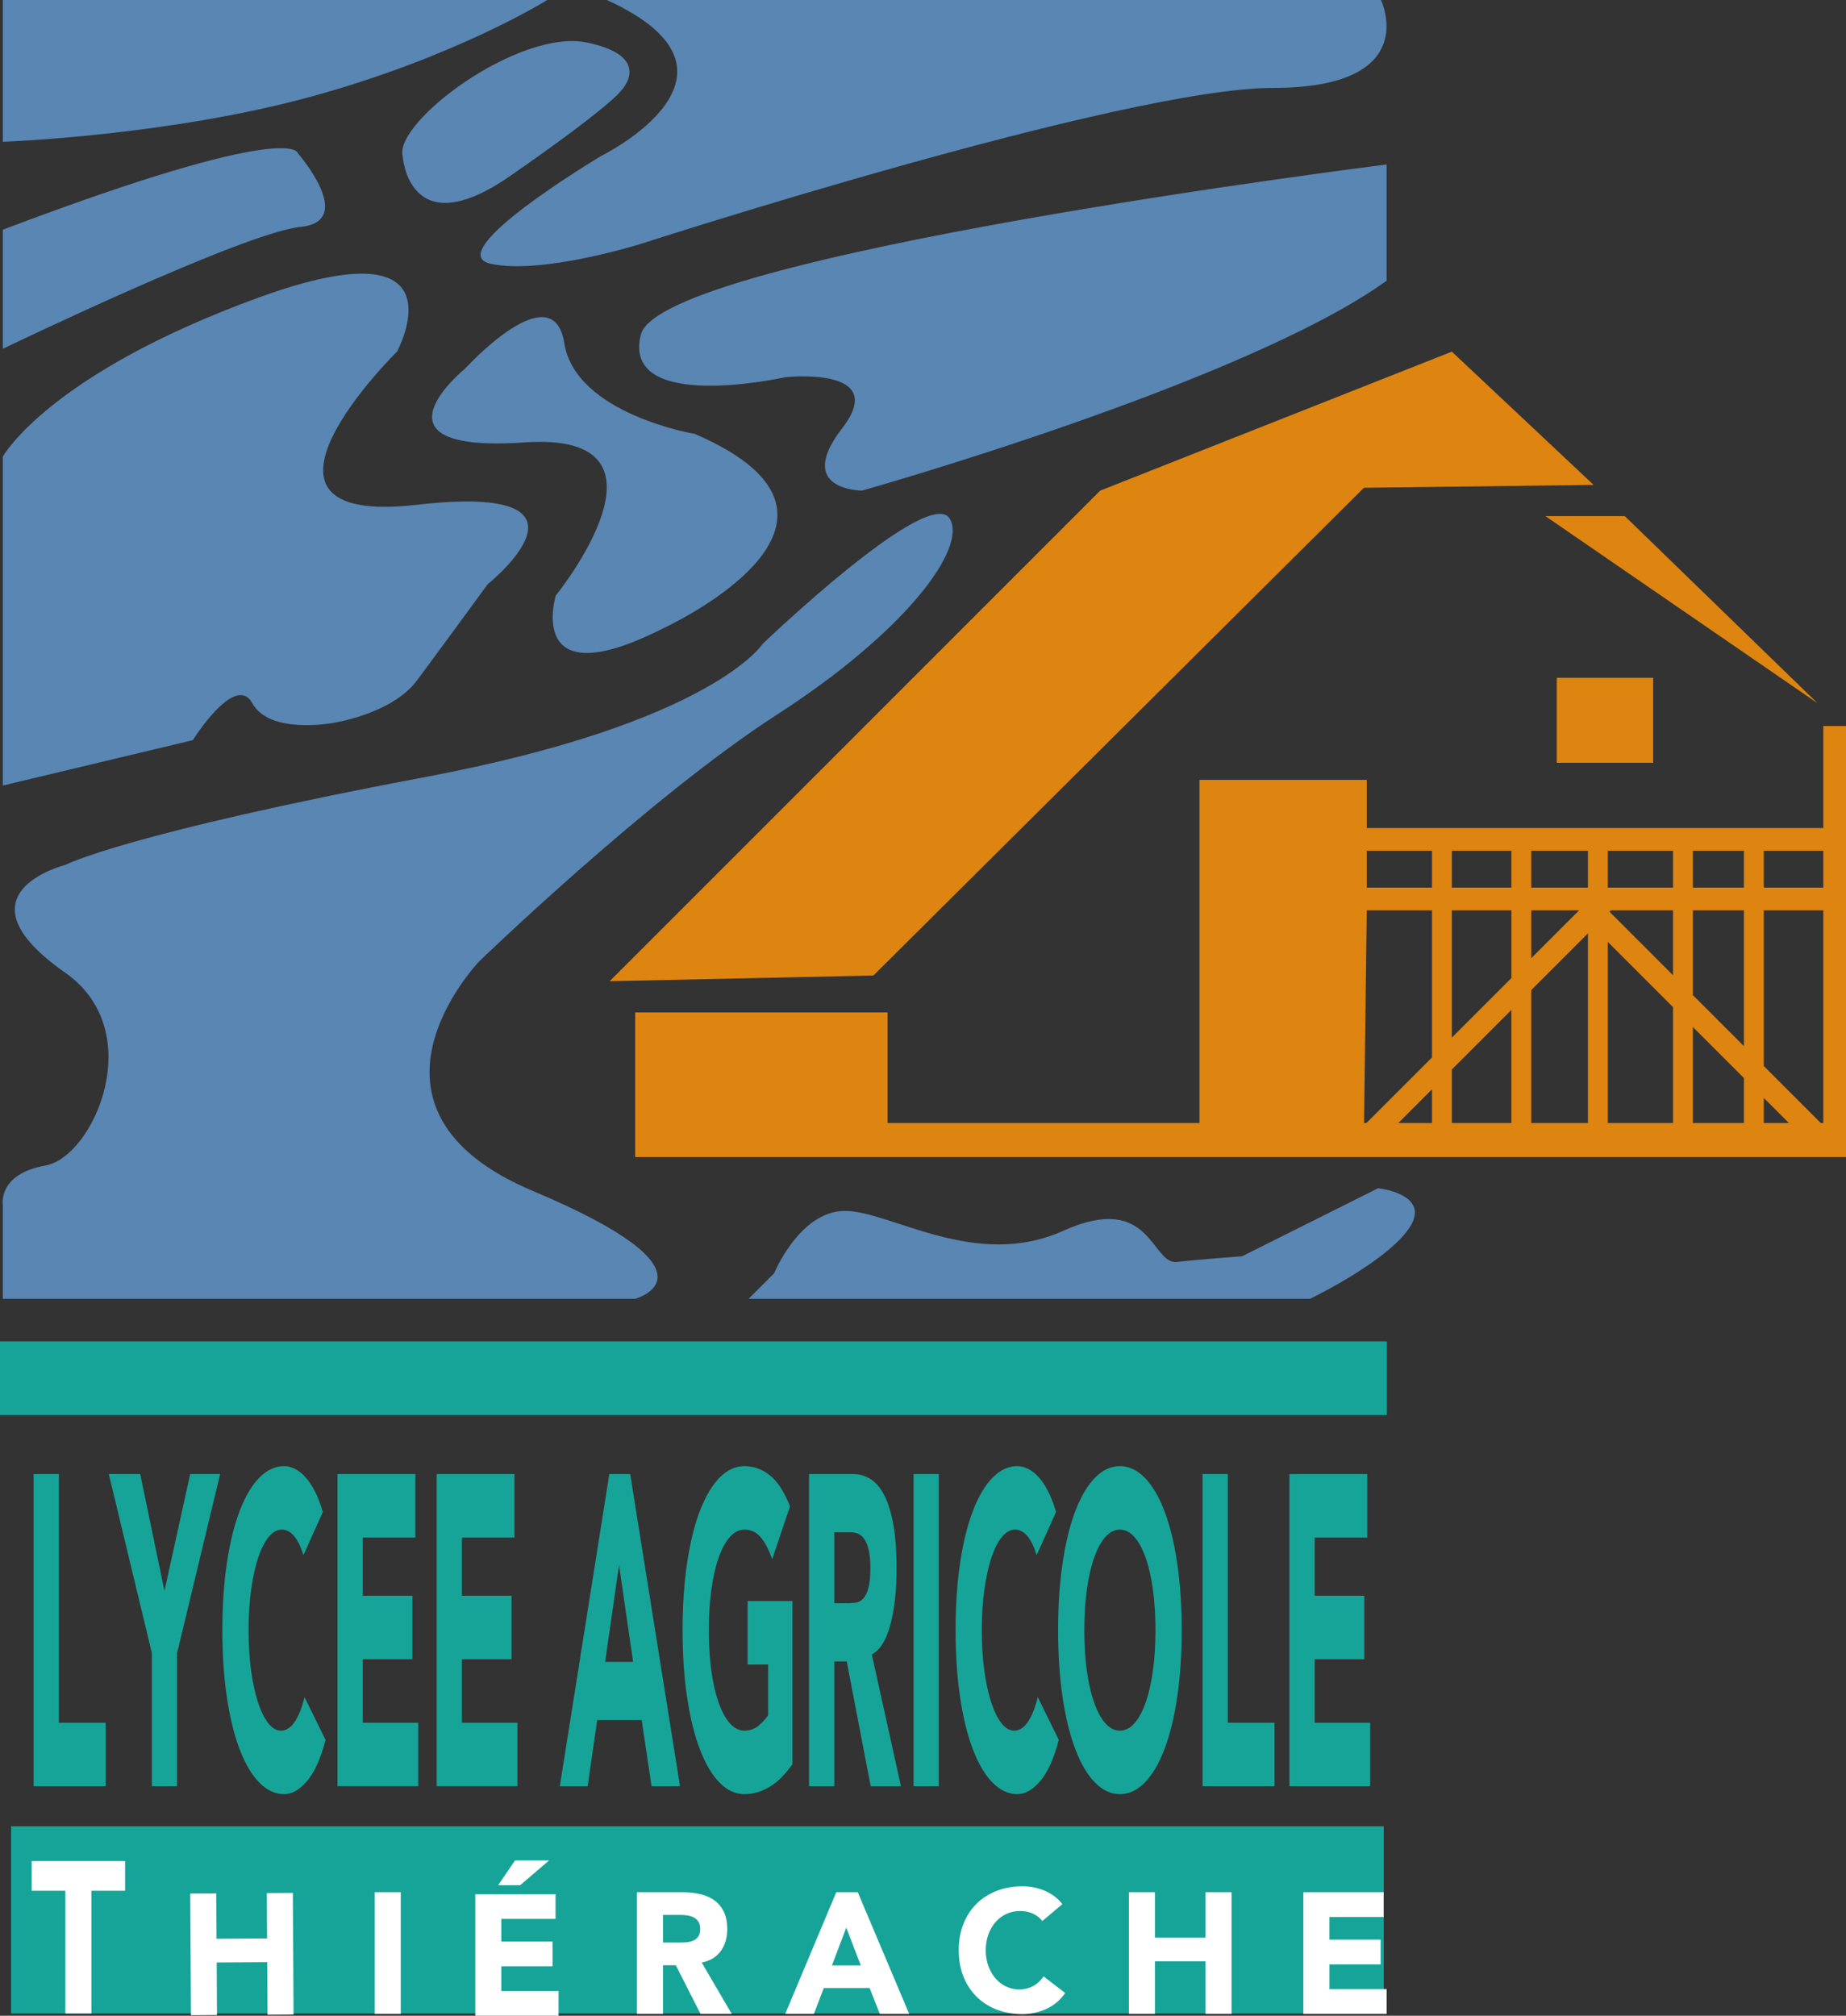
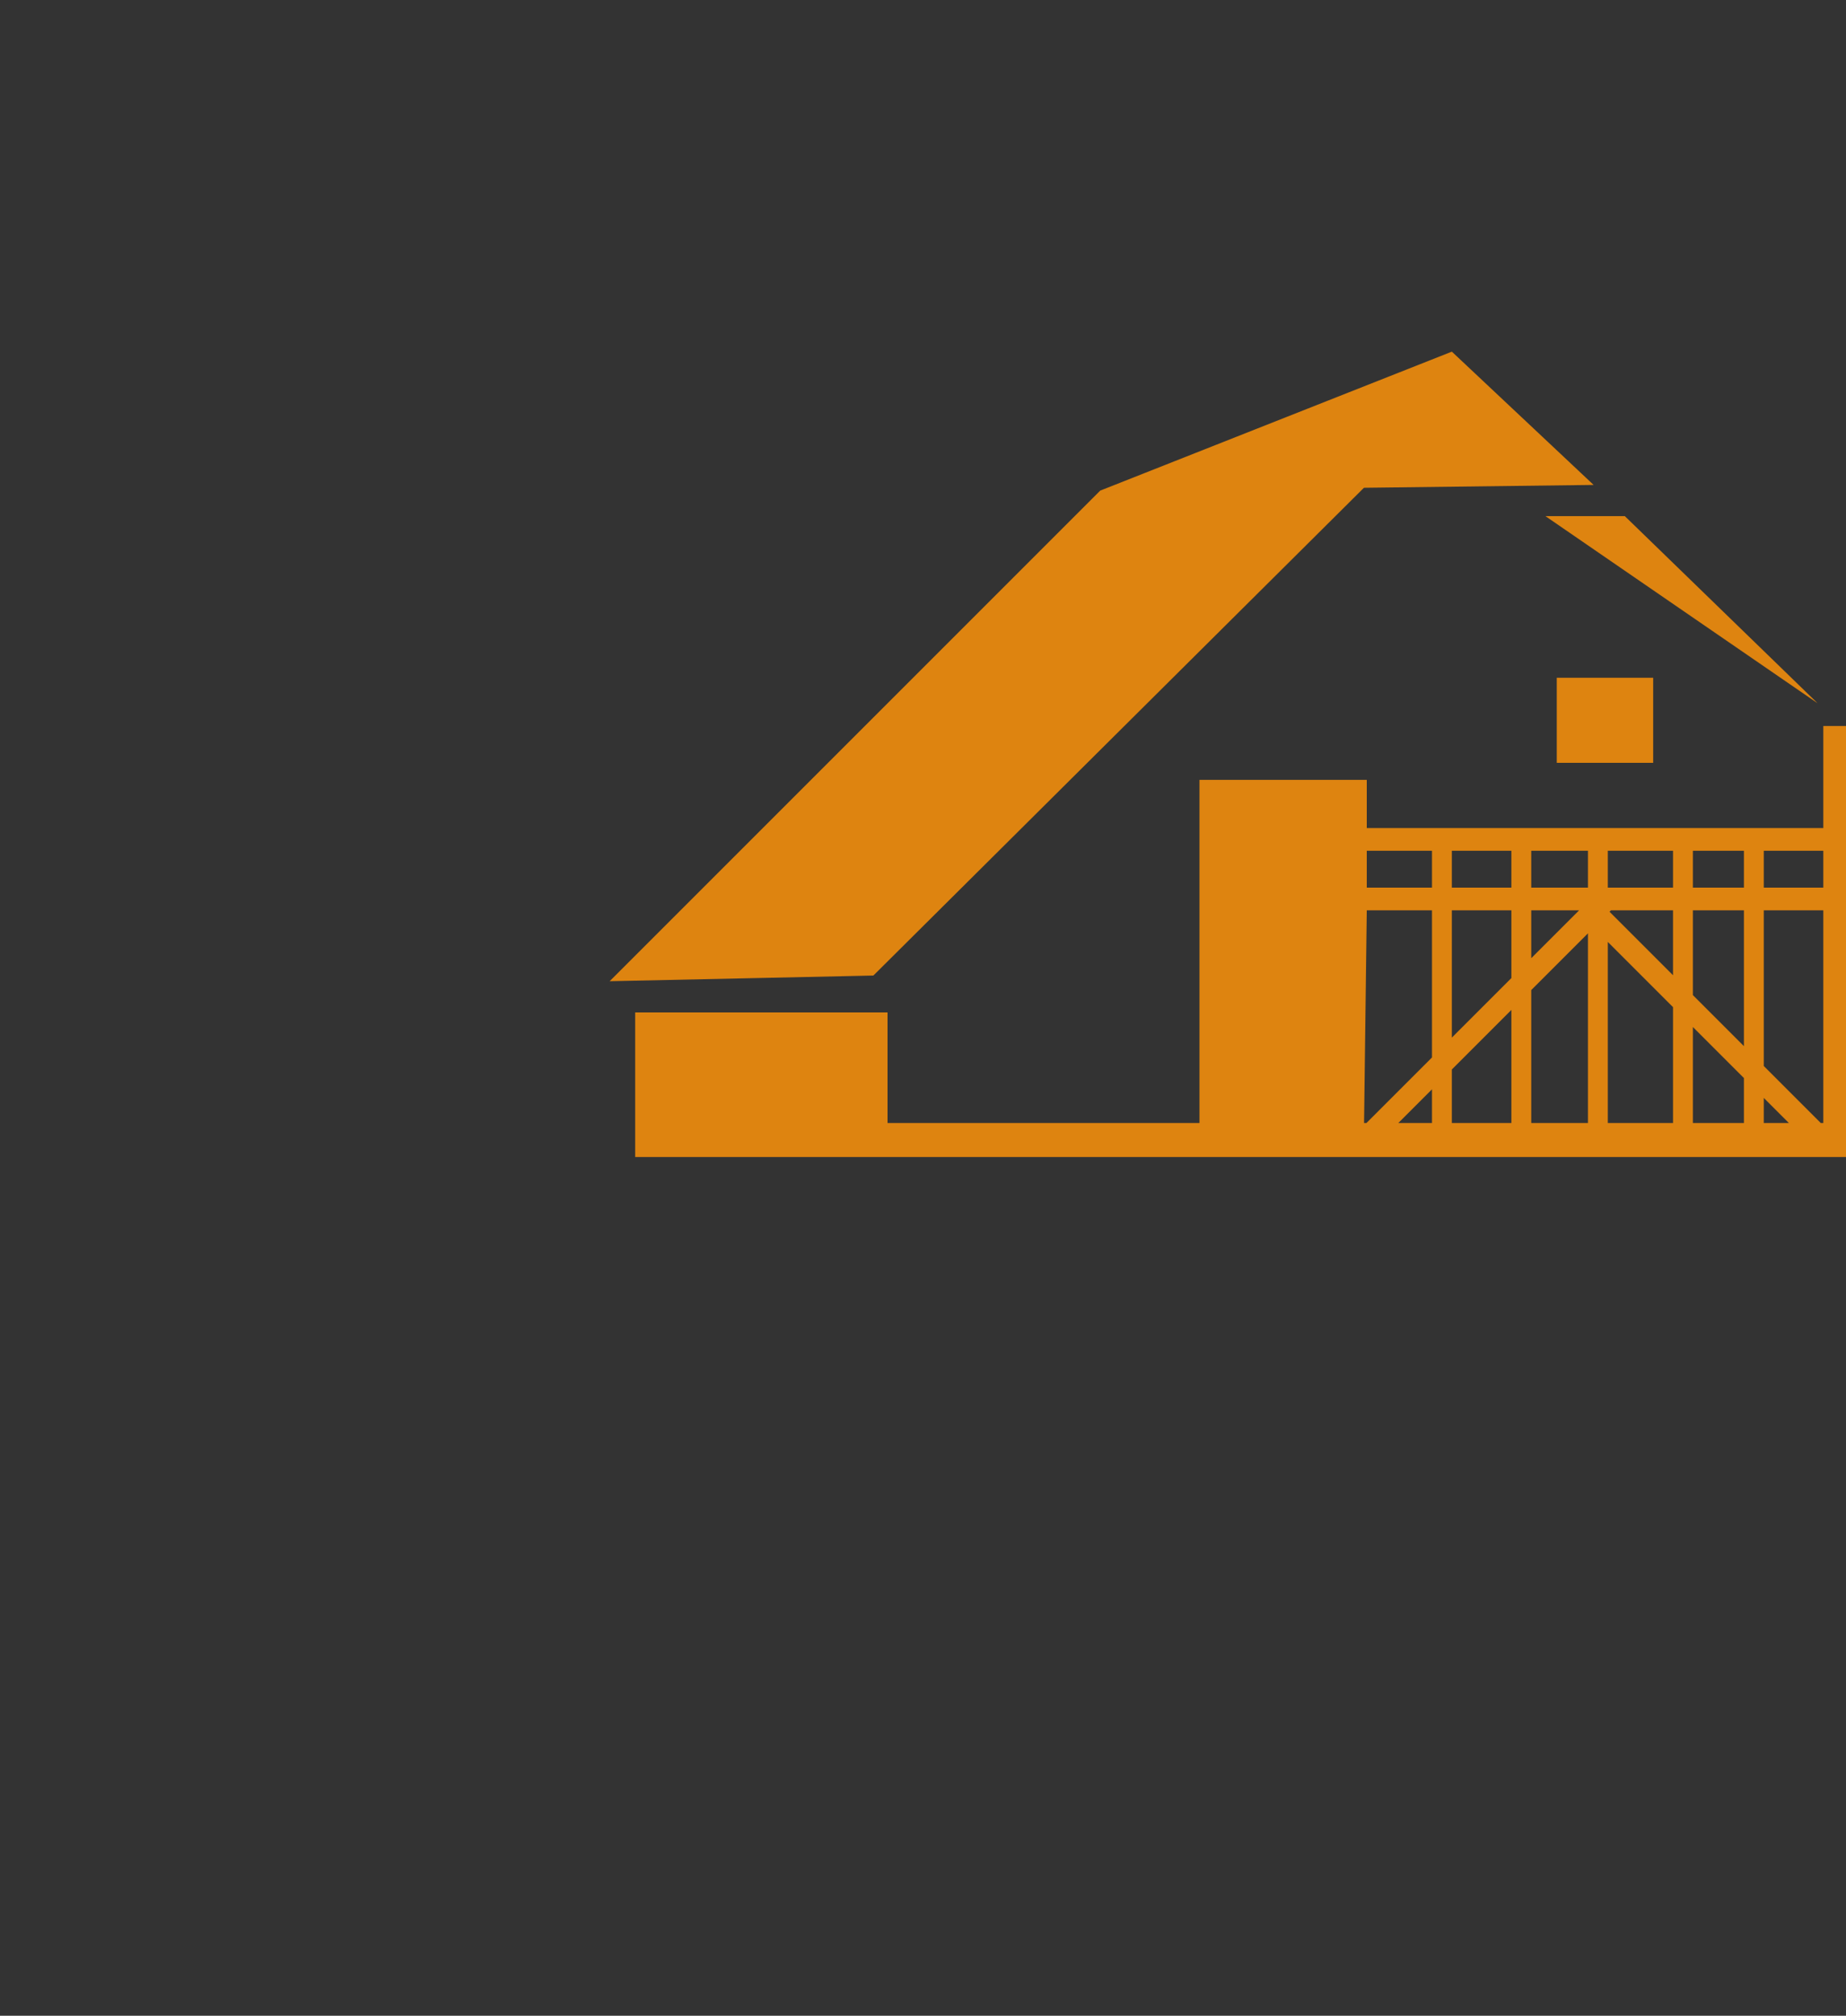
<svg xmlns="http://www.w3.org/2000/svg" width="651" height="710.806">
  <rect width="100%" height="100%" fill="#333333" stroke="none" />
-   <path d="M489.095 473H0v26h489.095v-26zM3.905 644v66H488v-66H3.905zm7.953-124.204v110.069h25.384v-22.38H20.758v-87.689h-8.9zm50.594 110.069v-46.95l15.173-63.119H67.071L58 560.99l-8.557-41.194H38.377l15.175 63.119v46.95h8.9zm28.55-80.452c1.044-3.163 2.281-5.617 3.707-7.388 1.425-1.759 2.975-2.644 4.649-2.644 1.673 0 3.145.784 4.422 2.34 1.272 1.556 2.346 3.783 3.221 6.68l6.846-15.232c-.876-3.011-1.864-5.542-2.967-7.617-1.102-2.074-2.251-3.732-3.451-4.972-1.198-1.252-2.414-2.15-3.65-2.732-1.237-.557-2.425-.848-3.565-.848-3.159 0-6.067 1.341-8.73 4.036-2.662 2.707-4.962 6.566-6.9 11.589-1.94 5.022-3.452 11.108-4.536 18.269-1.084 7.148-1.625 15.13-1.625 23.936s.541 16.789 1.625 23.937c1.084 7.161 2.595 13.246 4.536 18.269 1.938 5.035 4.238 8.894 6.9 11.589 2.663 2.695 5.571 4.036 8.73 4.036 2.774 0 5.476-1.556 8.099-4.656 2.625-3.112 4.793-7.933 6.504-14.46l-7.416-15.081c-.913 3.732-2.073 6.629-3.48 8.704-1.406 2.075-3.022 3.112-4.849 3.112-1.597 0-3.09-.886-4.477-2.644-1.388-1.759-2.595-4.226-3.623-7.389-1.026-3.163-1.834-6.895-2.424-11.196-.59-4.29-.884-9.033-.884-14.22 0-5.074.295-9.793.884-14.145.59-4.352 1.407-8.11 2.454-11.273zm55.47-7.224v-22.393h-27.44v110.069h28.465v-22.38h-19.565V585.09h17.513v-22.38h-17.513v-20.522h18.54zm34.96 0v-22.393h-27.44v110.069h28.465v-22.38h-19.565V585.09h17.513v-22.38h-17.513v-20.522h18.54zm15.994 87.676h9.812l3.365-23.317h15.69l3.478 23.317h10.04l-17.57-110.069h-7.357l-17.458 110.069zm25.842-43.838H213.4l4.905-34.21 4.963 34.21zm30.113-36.614c1.102-3.163 2.425-5.617 3.964-7.388 1.542-1.759 3.262-2.644 5.165-2.644 2.282 0 4.183.885 5.703 2.644 1.52 1.771 2.89 4.352 4.109 7.78l6.274-18.66c-2.055-5.175-4.44-8.831-7.159-10.957-2.72-2.125-5.696-3.188-8.927-3.188-3.16 0-6.067 1.341-8.73 4.036-2.662 2.707-4.963 6.566-6.9 11.589-1.941 5.022-3.452 11.108-4.536 18.269-1.084 7.148-1.625 15.13-1.625 23.936s.54 16.789 1.625 23.937c1.084 7.161 2.595 13.246 4.535 18.269 1.938 5.035 4.239 8.894 6.901 11.589 2.663 2.695 5.57 4.036 8.73 4.036 2.966 0 5.875-.823 8.728-2.48 2.852-1.657 5.589-4.352 8.214-8.084V564.57H263.65v22.393h7.244v17.877c-.836 1.24-1.96 2.454-3.366 3.644-1.406 1.201-3.08 1.796-5.018 1.796-1.903 0-3.623-.886-5.165-2.644-1.539-1.759-2.862-4.226-3.964-7.389-1.103-3.163-1.948-6.895-2.537-11.196-.59-4.29-.885-9.033-.885-14.22 0-5.074.295-9.793.885-14.145.59-4.352 1.434-8.11 2.537-11.273zm60.57 23.634c1.483-5.44 2.224-12.057 2.224-19.826 0-6.427-.409-11.79-1.226-16.092-.82-4.302-1.922-7.718-3.31-10.26-1.388-2.531-3.004-4.353-4.849-5.441-1.845-1.088-3.793-1.632-5.847-1.632h-15.63v110.069h8.899v-44.002h4.394l8.442 44.002h10.668l-10.269-46.482c2.853-1.455 5.02-4.896 6.504-10.336zm-7.73-12.981c-.475 1.657-1.077 2.872-1.798 3.644-.722.784-1.53 1.252-2.424 1.404s-1.74.228-2.539.228h-5.248v-25.025h5.819c.798 0 1.616.152 2.453.468.836.316 1.579.91 2.224 1.784.648.885 1.18 2.15 1.597 3.808.42 1.657.63 3.897.63 6.693 0 2.998-.24 5.339-.714 6.996zm24.841 69.799V519.796h-8.899v110.069h8.9zm18.514-80.452c1.044-3.163 2.282-5.617 3.707-7.388 1.425-1.759 2.976-2.644 4.65-2.644s3.144.784 4.42 2.34c1.273 1.556 2.348 3.783 3.223 6.68l6.845-15.232c-.875-3.011-1.864-5.542-2.967-7.617-1.102-2.074-2.251-3.732-3.451-4.972-1.198-1.252-2.414-2.15-3.65-2.732-1.236-.557-2.425-.848-3.564-.848-3.16 0-6.068 1.341-8.73 4.036-2.663 2.707-4.963 6.566-6.901 11.589-1.94 5.022-3.452 11.108-4.536 18.269-1.084 7.148-1.624 15.13-1.624 23.936s.54 16.789 1.624 23.937c1.084 7.161 2.595 13.246 4.536 18.269 1.938 5.035 4.238 8.894 6.9 11.589 2.663 2.695 5.571 4.036 8.73 4.036 2.774 0 5.476-1.556 8.1-4.656 2.624-3.112 4.792-7.933 6.503-14.46l-7.416-15.081c-.912 3.732-2.073 6.629-3.48 8.704-1.406 2.075-3.022 3.112-4.848 3.112-1.597 0-3.09-.886-4.478-2.644-1.388-1.759-2.595-4.226-3.623-7.389-1.026-3.163-1.834-6.895-2.424-11.196-.59-4.29-.884-9.033-.884-14.22 0-5.074.295-9.793.884-14.145.59-4.352 1.407-8.11 2.454-11.273zm29.727 67.623c1.939 5.035 4.239 8.894 6.901 11.589 2.663 2.695 5.571 4.036 8.73 4.036 3.155 0 6.065-1.341 8.728-4.036 2.66-2.695 4.962-6.554 6.9-11.589 1.94-5.023 3.452-11.108 4.536-18.269 1.084-7.148 1.627-15.131 1.627-23.937 0-8.805-.543-16.788-1.627-23.936-1.084-7.161-2.595-13.247-4.536-18.27-1.938-5.022-4.24-8.88-6.9-11.588-2.663-2.695-5.573-4.036-8.728-4.036-3.159 0-6.067 1.341-8.73 4.036-2.662 2.707-4.962 6.566-6.9 11.589-1.941 5.022-3.452 11.108-4.536 18.269-1.084 7.148-1.625 15.13-1.625 23.936s.541 16.789 1.625 23.937c1.084 7.161 2.595 13.246 4.535 18.269zm3.965-56.35c.59-4.352 1.434-8.11 2.537-11.273 1.103-3.163 2.426-5.617 3.965-7.388 1.54-1.759 3.26-2.644 5.164-2.644 1.901 0 3.621.885 5.162 2.644 1.54 1.771 2.86 4.225 3.965 7.388 1.102 3.163 1.947 6.92 2.537 11.273.59 4.352.884 9.071.884 14.144 0 5.188-.295 9.932-.884 14.22-.59 4.302-1.435 8.034-2.537 11.197-1.105 3.163-2.426 5.63-3.965 7.389-1.54 1.758-3.26 2.644-5.162 2.644-1.903 0-3.623-.886-5.164-2.644-1.54-1.759-2.862-4.226-3.965-7.389-1.103-3.163-1.947-6.895-2.537-11.196-.59-4.29-.884-9.033-.884-14.22 0-5.074.294-9.793.884-14.145zm40.821-40.89v110.069h25.384v-22.38h-16.485v-87.689h-8.899zm58.07 22.393v-22.393h-27.438v110.069h28.465v-22.38H463.62V585.09h17.513v-22.38H463.62v-20.522h18.539z" fill="#17a498" />
-   <path d="M193.62 656.05h-12.003l-5.942 8.72h7.766l10.18-8.72zM11.168 666.73h11.884V710h9.178v-43.27h11.886v-10.478H11.168v10.478zm82.928.827l.093 15.991-17.828.11-.092-15.99-9.179.056.25 42.885 9.178-.057-.108-18.534 17.827-.11.108 18.534 9.178-.056-.249-42.885-9.178.056zm38.053 42.58h9.178v-42.885h-9.178v42.886zm44.644-16.776h18.062v-8.72h-18.062v-7.996h19.12v-8.725h-28.298v42.886h29.357v-8.72h-20.179v-8.725zm292.028 8.056v-8.725h18.063v-8.72H468.82v-7.995h19.12v-8.725h-28.298v42.886H489v-8.72h-20.179zm-43.69-18.174h-17.828v-15.991h-9.178v42.886h9.178v-18.535h17.828v18.535h9.178v-42.886h-9.178v15.99zm-60.727 17.051c-1.451.809-3.117 1.213-5.001 1.213a10.56 10.56 0 0 1-4.618-1.03 11.364 11.364 0 0 1-3.737-2.88c-1.058-1.232-1.891-2.686-2.5-4.362-.607-1.67-.911-3.52-.911-5.54 0-1.977.304-3.816.912-5.511.608-1.696 1.45-3.16 2.53-4.393a11.532 11.532 0 0 1 3.823-2.878c1.47-.686 3.07-1.03 4.795-1.03 1.726 0 3.244.305 4.56.911a9.07 9.07 0 0 1 3.323 2.603l7.06-5.935a14.32 14.32 0 0 0-3.06-2.967 16.46 16.46 0 0 0-3.56-1.938 19.521 19.521 0 0 0-3.762-1.064 21.968 21.968 0 0 0-3.677-.33c-3.259 0-6.258.522-9.004 1.572-2.746 1.055-5.118 2.558-7.117 4.515-2.002 1.957-3.56 4.328-4.678 7.118-1.118 2.785-1.676 5.896-1.676 9.327 0 3.43.558 6.541 1.676 9.326 1.118 2.79 2.676 5.161 4.678 7.118 1.999 1.962 4.371 3.465 7.117 4.515 2.746 1.05 5.745 1.573 9.004 1.573 2.86 0 5.647-.606 8.352-1.814 2.708-1.213 4.944-3.09 6.708-5.634l-7.649-5.876c-.94 1.454-2.138 2.583-3.588 3.391zm-69.49-33.042l-18.006 42.886h10.12l3.47-9.085h16.182l3.588 9.085h10.354l-18.12-42.886h-7.589zm-1.53 25.805l5.058-13.329 5.118 13.33h-10.176zM254.162 688c1.53-2.12 2.293-4.698 2.293-7.725 0-2.504-.421-4.594-1.264-6.27-.845-1.676-1.982-3.007-3.414-3.998-1.431-.986-3.098-1.695-5-2.12-1.904-.423-3.912-.635-6.031-.635h-16.12v42.886h9.177v-17.145h4.532l8.707 17.145h11.003l-10.591-18.111c2.942-.567 5.178-1.908 6.708-4.027zm-7.972-5.058a4.328 4.328 0 0 1-1.856 1.42c-.744.305-1.577.488-2.499.547-.921.059-1.795.089-2.619.089h-5.413v-9.75h6.002c.824 0 1.666.058 2.53.182.862.123 1.628.354 2.294.695a4.36 4.36 0 0 1 1.647 1.483c.433.646.649 1.519.649 2.608 0 1.168-.247 2.08-.735 2.726z" fill="#fff" />
  <path d="M641 248l-68-66h-28l96 66zm-160-76l81-1-50-47-124 49-173 173 93-2 173-172zm102 97v-30h-34v30h34zm60-13v36H482v-17h-59v121H313v-39h-89v51h427V256h-8zm-103 65h16.88L540 337.88V321zm-35 75h-11.88L505 384.12V396zm0-23.12L481.88 396h-.84l.96-75h23v51.88zm0-59.88h-23v-13h23v13zm28 83h-21v-18.88l21-21V396zm0-51.12l-21 21V321h21v23.88zm0-31.88h-21v-13h21v13zm27 83h-20v-46.88l20-20V396zm0-83h-20v-13h20v13zm30 83h-23v-63.86l23 23V396zm0-52.1l-22.39-22.39.45-.45-.06-.06h22v22.9zm0-30.9h-23v-13h23v13zm25 83h-18v-33.86l18 18V396zm0-27.1l-18-18V321h18v47.9zm0-55.9h-18v-13h18v13zm7 83v-8.86l8.86 8.86H622zm21 0h-.9L622 375.9V321h21v75zm0-83h-21v-13h21v13z" fill="#de8410" />
-   <path d="M486 419l-48 24s-14 1-23 2-9-25-40-11-61-7-77-7-25 22-25 22l-9 9h198s27-13 35-25-11-14-11-14zM89 248c6 11 28 7 28 7s21-3 30-15c5.367-7.155 25-34 25-34s45-36-25-28-7-54-7-54 25-46-49-19-90 56-90 56v116l67-16s15-24 21-13zm215-75s135-38 185-74V58s-256 32-263 60 51 15 51 15 37-4 20 18 7 22 7 22zM193 0H1v50s58-2 109-16 83-34 83-34zm19 55s-57 34-39 38 53-7 53-7 170-55 223-55 38-31 38-31H214c57 26-2 55-2 55zm-24 365c-69-29-19-81-19-81s60-58 105-87 67.01-58.413 61-69c-7.088-12.486-66 44-66 44s-17.786 27.903-119 47C44 294 23 305 23 305s-40 10 0 38c29.538 20.676 10 65-7 68S1 425 1 425v33h223s33-9-36-38zM105 54S104 42 1 81v42s85-41 105-43-1-26-1-26zm128 168s84-38 12-69c0 0-42-7-46-32s-35 9-35 9-37 30 21 26 11 54 11 54-11 36 37 12zM142 55s2 32 38 7 39-30 39-30 12-12-12-17-68 28-65 40z" fill="#5986b3" />
</svg>